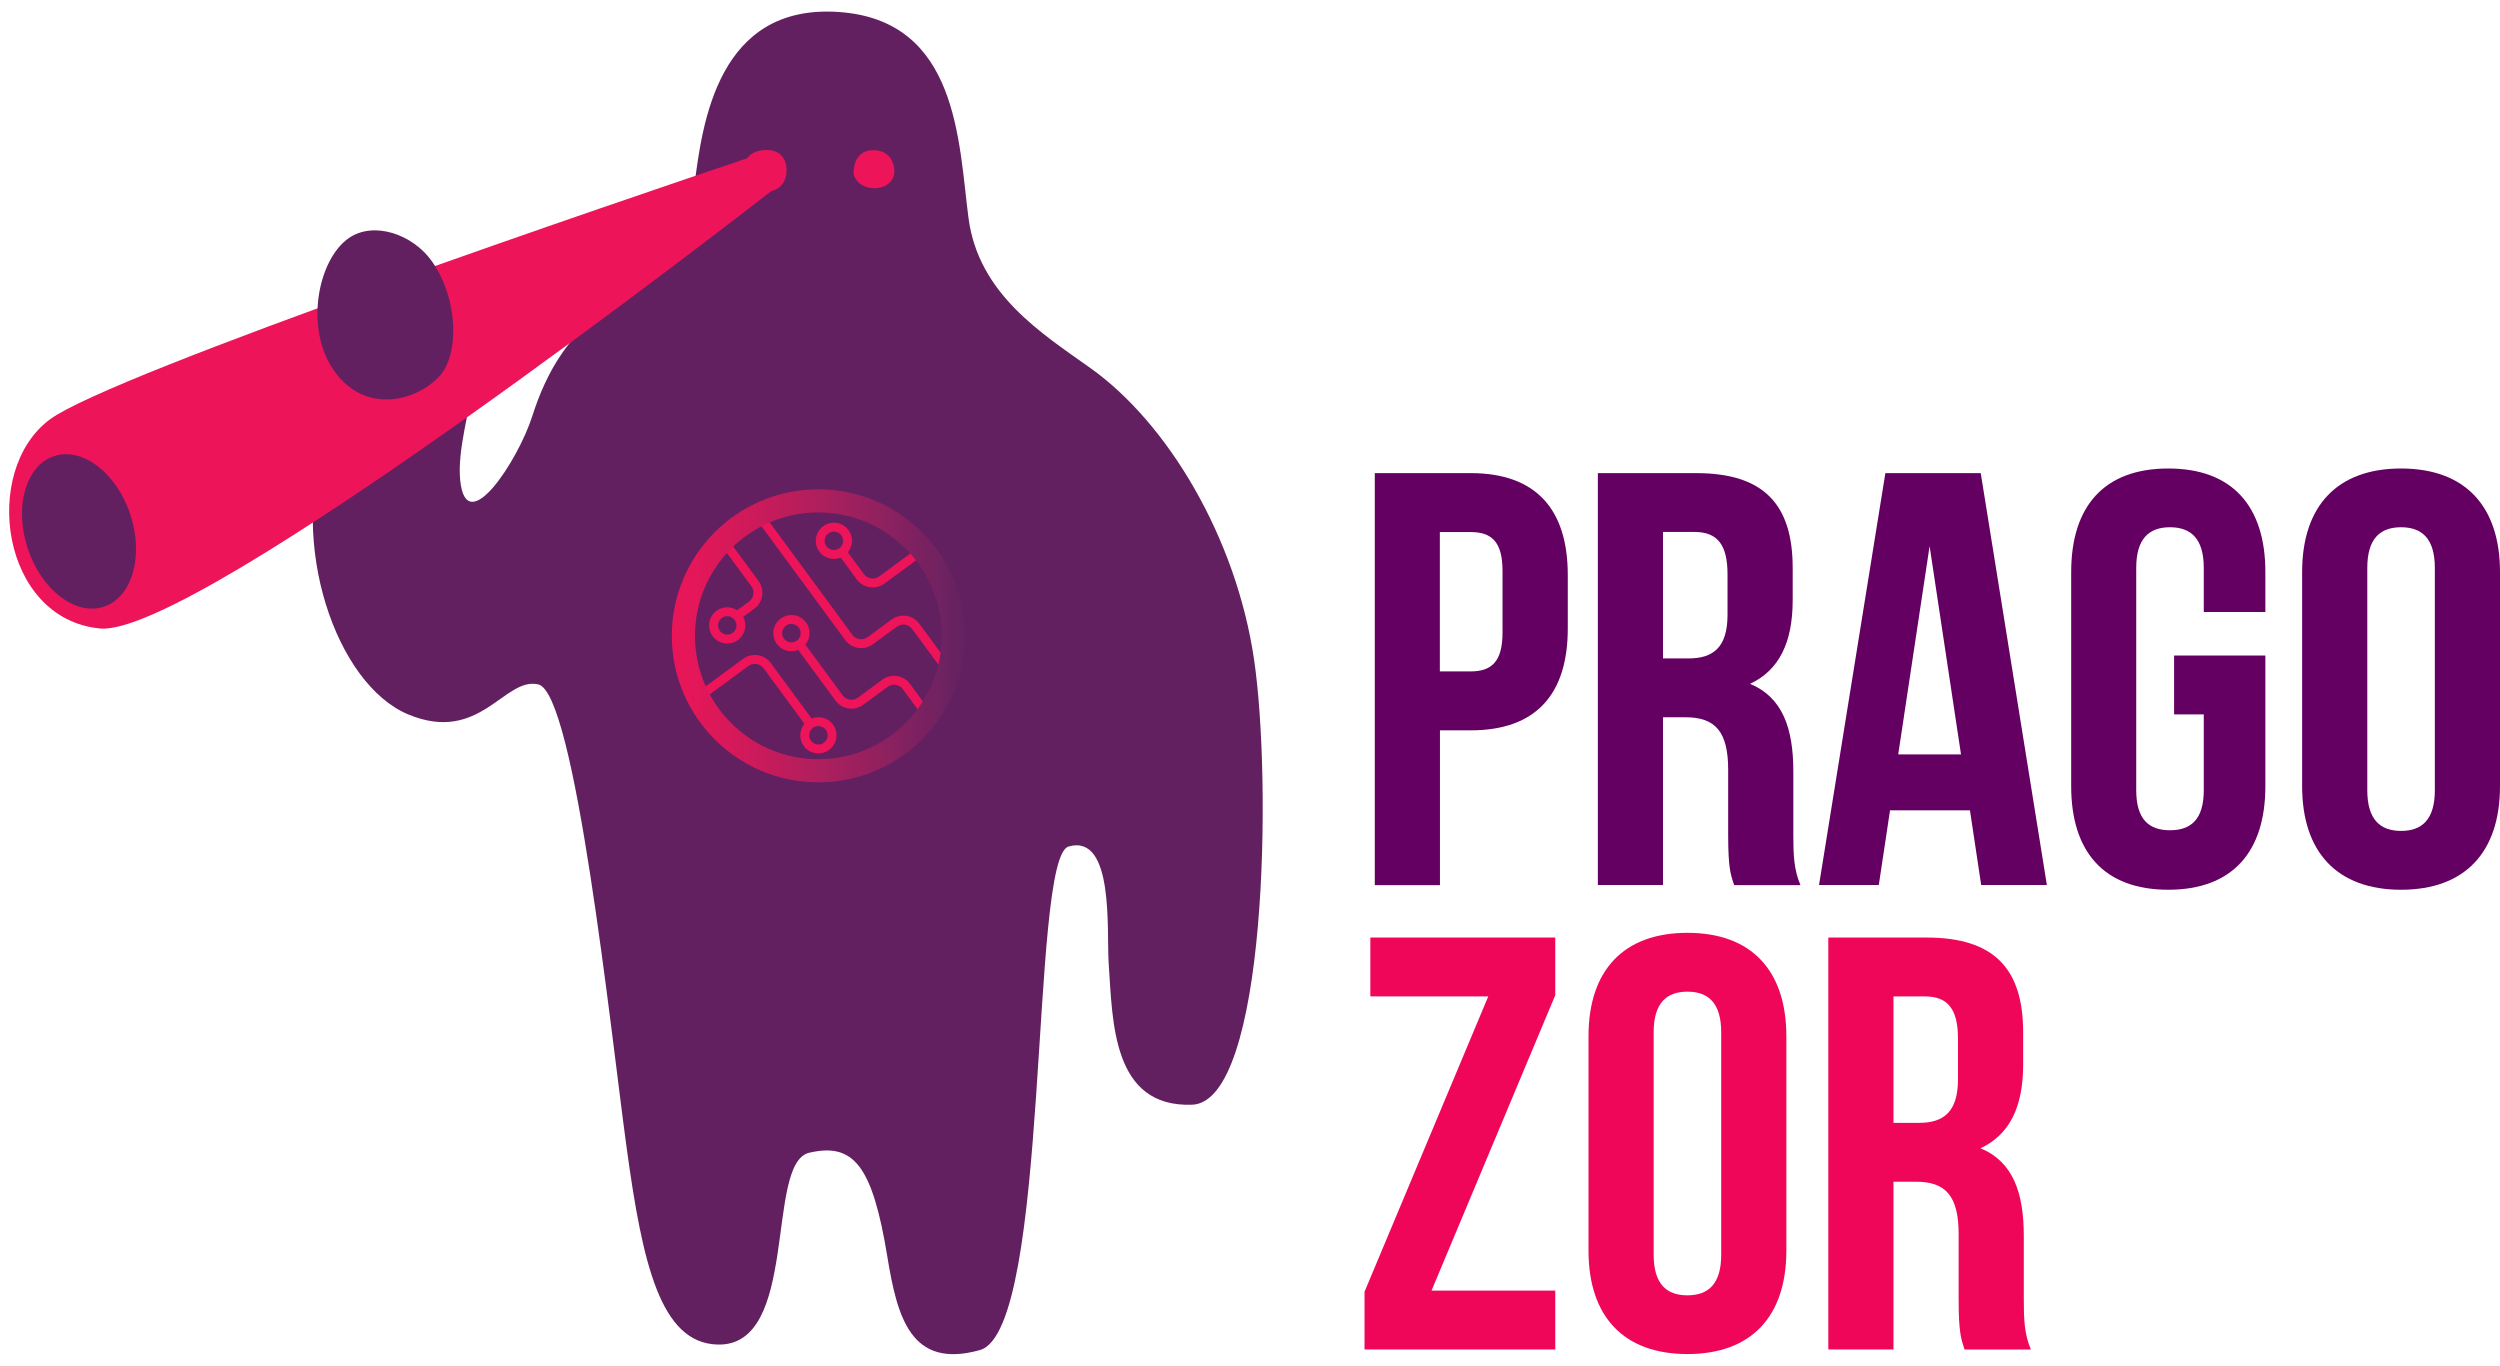
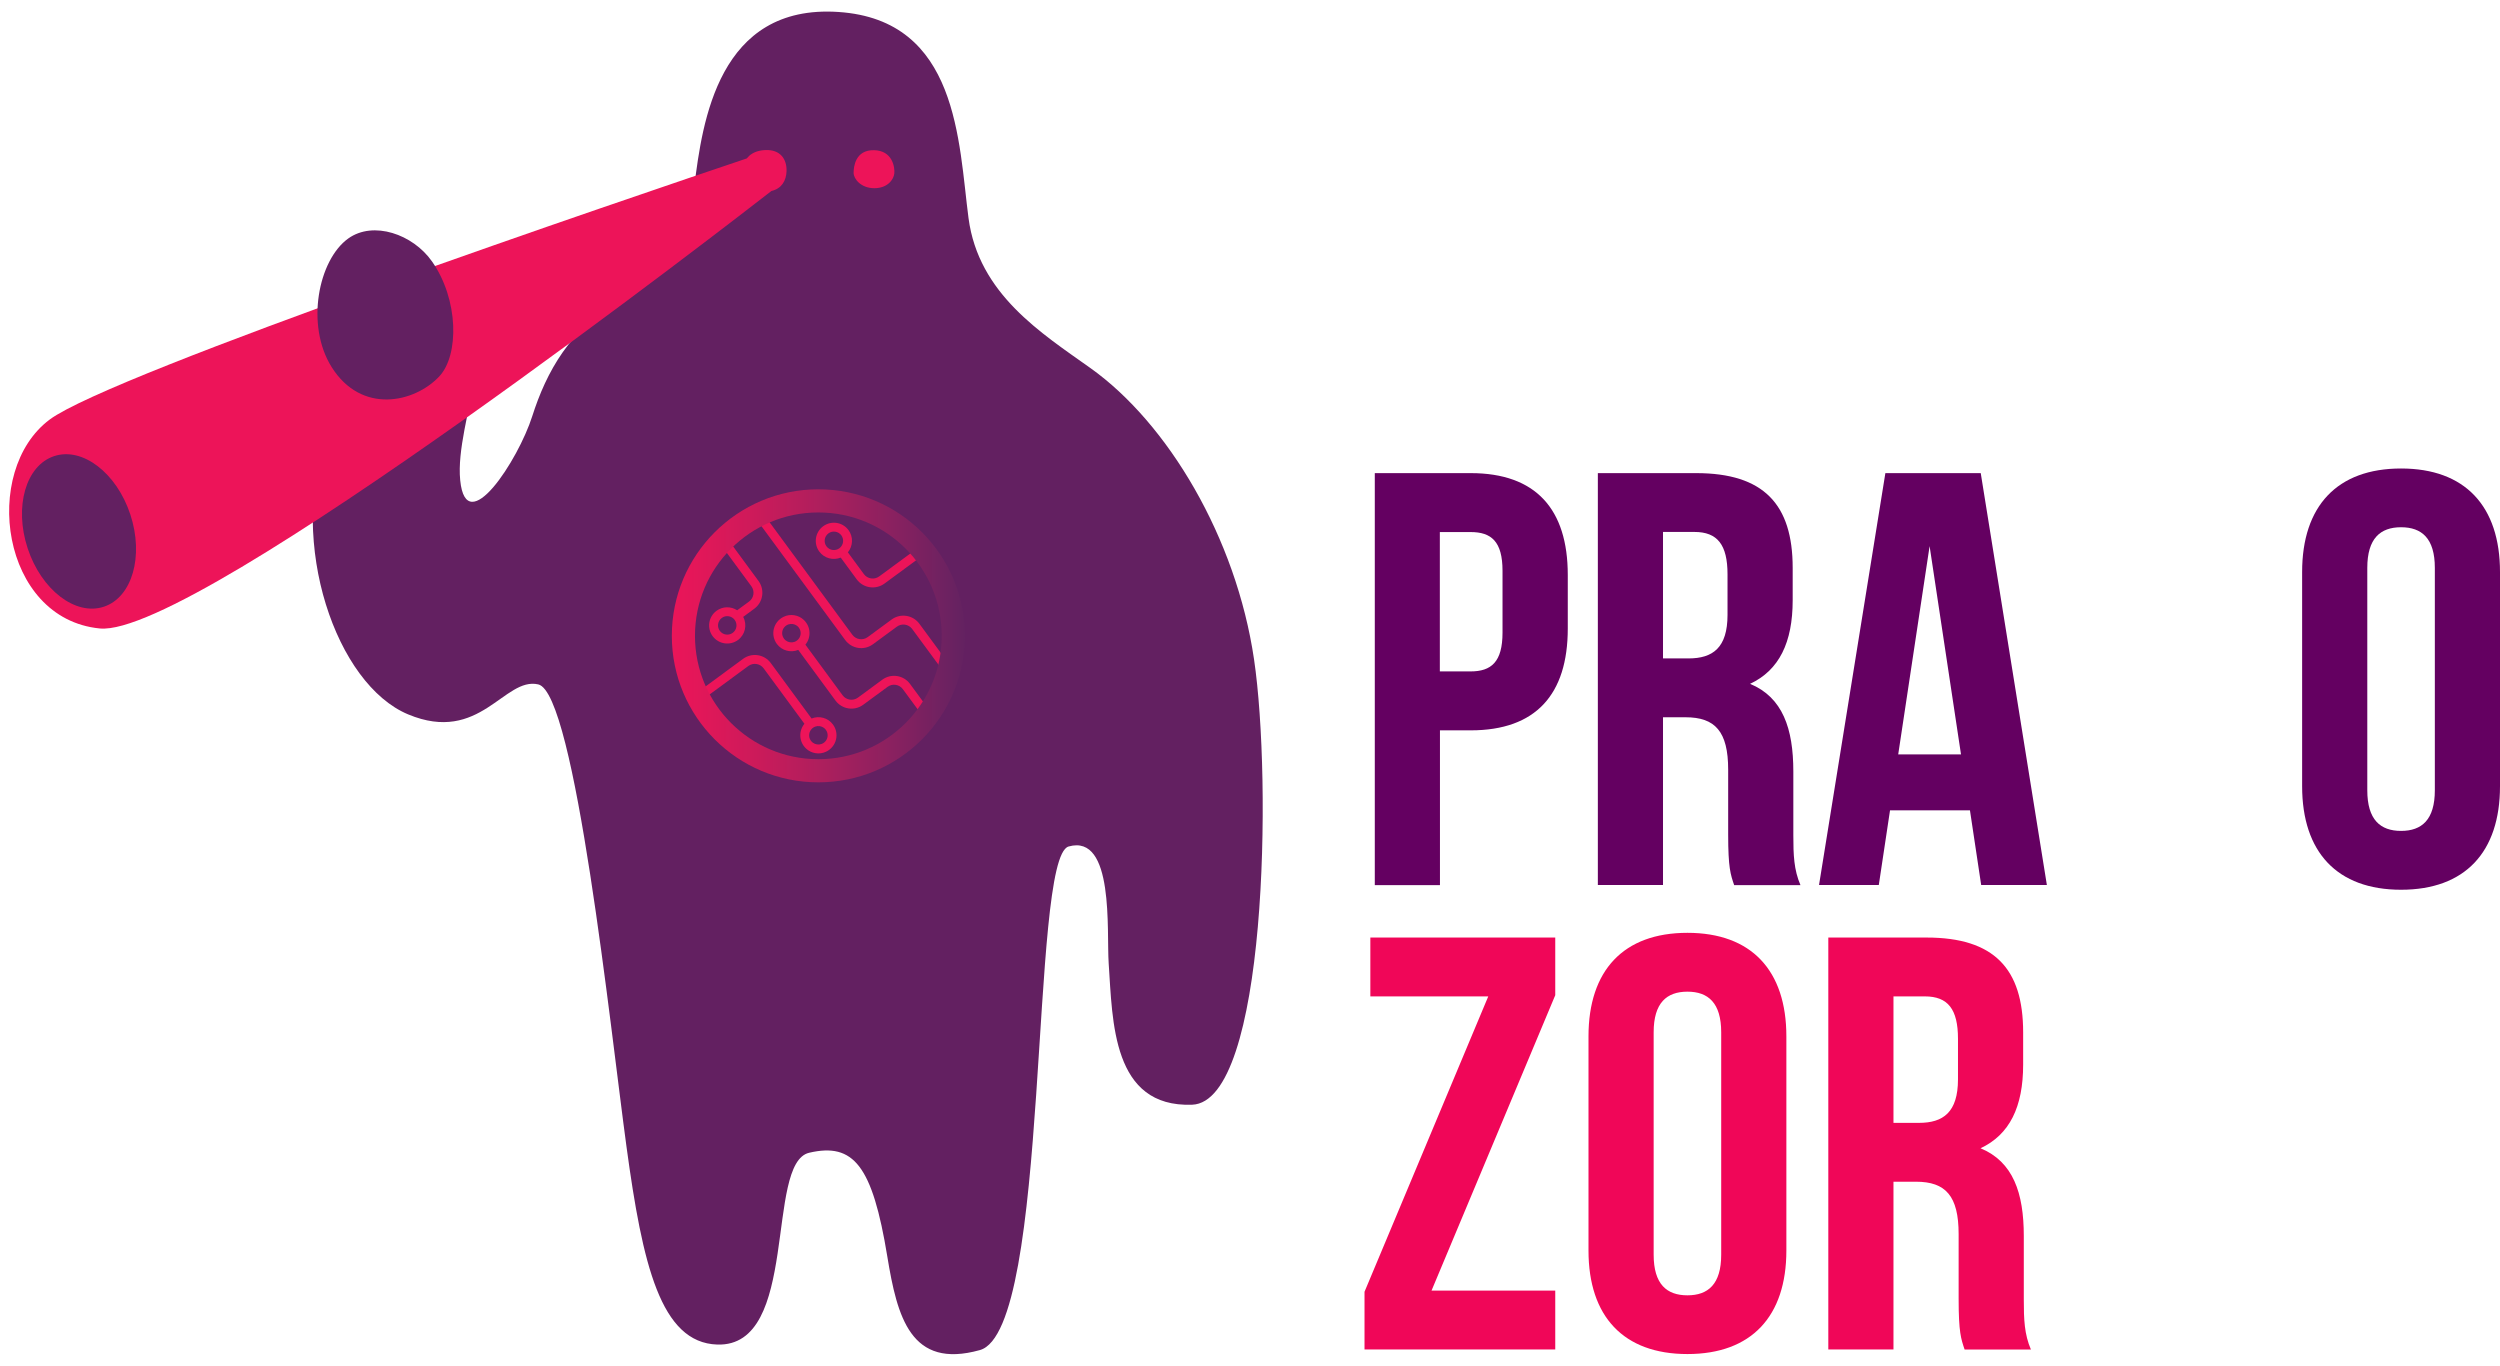
<svg xmlns="http://www.w3.org/2000/svg" width="108" height="59" viewBox="0 0 108 59" fill="none">
  <g clip-path="url(#clip0_3240_6192)">
    <path d="M67.728 24.837V27.152C67.728 30 66.349 31.551 63.534 31.551H62.206V38.238H59.391V20.439H63.534C66.344 20.439 67.728 21.99 67.728 24.837ZM62.201 22.98V29.005H63.529C64.424 29.005 64.909 28.597 64.909 27.328V24.661C64.909 23.388 64.424 22.985 63.529 22.985H62.201V22.98Z" fill="#640061" />
    <path d="M74.914 38.233C74.76 37.775 74.657 37.497 74.657 36.047V33.251C74.657 31.598 74.093 30.986 72.816 30.986H71.842V38.233H69.027V20.439H73.273C76.191 20.439 77.444 21.786 77.444 24.532V25.93C77.444 27.759 76.857 28.954 75.603 29.542C77.011 30.125 77.472 31.473 77.472 33.329V36.075C77.472 36.941 77.496 37.575 77.78 38.238H74.914V38.233ZM71.842 22.98V28.444H72.942C73.991 28.444 74.629 27.986 74.629 26.564V24.809C74.629 23.536 74.196 22.98 73.199 22.98H71.842Z" fill="#640061" />
    <path d="M88.425 38.233H85.587L85.102 35.006H81.649L81.164 38.233H78.582L81.448 20.439H85.568L88.425 38.233ZM82.003 32.589H84.715L83.359 23.592L82.003 32.589Z" fill="#640061" />
-     <path d="M93.925 28.319H97.864V33.964C97.864 36.811 96.433 38.437 93.669 38.437C90.905 38.437 89.475 36.811 89.475 33.964V24.712C89.475 21.864 90.905 20.239 93.669 20.239C96.433 20.239 97.864 21.864 97.864 24.712V26.439H95.203V24.532C95.203 23.258 94.639 22.777 93.744 22.777C92.849 22.777 92.285 23.258 92.285 24.532V34.14C92.285 35.413 92.849 35.867 93.744 35.867C94.639 35.867 95.203 35.408 95.203 34.14V30.861H93.921V28.319H93.925Z" fill="#640061" />
    <path d="M99.452 24.712C99.452 21.864 100.962 20.239 103.726 20.239C106.49 20.239 108 21.864 108 24.712V33.964C108 36.811 106.49 38.437 103.726 38.437C100.962 38.437 99.452 36.811 99.452 33.964V24.712ZM102.267 34.14C102.267 35.413 102.831 35.895 103.726 35.895C104.621 35.895 105.185 35.413 105.185 34.14V24.532C105.185 23.258 104.621 22.777 103.726 22.777C102.831 22.777 102.267 23.258 102.267 24.532V34.14Z" fill="#640061" />
    <path d="M67.187 40.502V42.993L61.842 55.754H67.187V58.296H58.947V55.805L64.293 43.044H59.199V40.502H67.187Z" fill="#F00658" />
    <path d="M68.623 44.771C68.623 41.923 70.133 40.298 72.897 40.298C75.661 40.298 77.171 41.923 77.171 44.771V54.023C77.171 56.87 75.661 58.495 72.897 58.495C70.133 58.495 68.623 56.87 68.623 54.023V44.771ZM71.438 54.203C71.438 55.476 72.002 55.958 72.897 55.958C73.792 55.958 74.356 55.476 74.356 54.203V44.595C74.356 43.322 73.792 42.84 72.897 42.84C72.002 42.84 71.438 43.322 71.438 44.595V54.203Z" fill="#F00658" />
    <path d="M84.87 58.296C84.716 57.838 84.613 57.56 84.613 56.111V53.314C84.613 51.661 84.049 51.05 82.772 51.05H81.798V58.296H78.983V40.502H83.229C86.147 40.502 87.4 41.849 87.4 44.595V45.993C87.4 47.822 86.813 49.017 85.559 49.605C86.967 50.188 87.428 51.536 87.428 53.393V56.139C87.428 57.004 87.452 57.639 87.736 58.301H84.87V58.296ZM81.798 43.044V48.508H82.898C83.947 48.508 84.585 48.049 84.585 46.628V44.873C84.585 43.599 84.152 43.044 83.155 43.044H81.798Z" fill="#F00658" />
    <path d="M34.956 49.799C33.041 50.246 34.558 58.2 30.986 58.085C28.538 58.006 27.758 54.626 27.067 49.555C26.366 44.415 24.848 29.931 23.253 29.566C21.781 29.228 20.746 32.16 17.633 30.862C14.52 29.565 12.446 23.513 14.088 18.759C15.73 14.004 16.162 11.362 19.101 12.66C22.041 13.957 19.621 18.154 19.881 20.748C20.14 23.342 22.388 19.883 22.993 17.981C23.598 16.079 24.636 14.177 26.796 12.967C28.957 11.756 29.65 10.805 29.995 8.038C30.341 5.272 31.032 0.17 36.22 0.517C41.408 0.863 41.407 6.137 41.84 9.422C42.273 12.706 45.001 14.399 47.114 15.906C50.444 18.281 53.398 23.213 54.175 28.487C54.953 33.76 54.725 47.609 51.498 47.724C48.041 47.848 48.066 44.124 47.895 41.617C47.8 40.222 48.149 36.004 46.163 36.569C44.47 37.05 45.398 57.468 42.329 58.324C39.339 59.158 38.761 56.897 38.332 54.282C37.688 50.347 36.873 49.352 34.956 49.799Z" fill="#632061" />
    <path d="M37.755 6.488C36.948 6.473 36.876 7.208 36.876 7.467C36.876 7.727 37.193 8.13 37.77 8.13C38.346 8.13 38.606 7.755 38.634 7.496C38.662 7.237 38.562 6.502 37.755 6.488Z" fill="#ED1459" />
    <path d="M33.056 6.482C32.962 6.486 32.875 6.499 32.796 6.517C32.551 6.575 32.377 6.695 32.261 6.844C27.419 8.474 4.803 16.143 2.148 18.123C-0.827 20.342 0.042 26.731 4.311 27.15C8.477 27.559 32.187 9.136 33.324 8.251C33.765 8.149 33.966 7.809 33.979 7.39C33.993 6.885 33.72 6.453 33.056 6.482Z" fill="#ED1459" />
    <path d="M15.047 10.301C13.751 11.227 13.191 14.05 14.327 15.858C15.62 17.914 17.91 17.398 18.976 16.262C19.841 15.34 19.817 12.938 18.664 11.296C17.835 10.113 16.127 9.529 15.047 10.301Z" fill="#632061" />
    <path d="M4.485 26.211C5.71 25.807 6.223 24.024 5.631 22.227C5.039 20.43 3.566 19.3 2.341 19.704C1.116 20.108 0.603 21.891 1.195 23.688C1.787 25.485 3.26 26.615 4.485 26.211Z" fill="#632061" />
-     <path d="M38.745 27.072L37.71 27.833C37.329 28.113 36.793 28.031 36.513 27.65L32.599 22.33C32.359 22.459 32.125 22.605 31.899 22.771C31.714 22.907 31.541 23.052 31.377 23.205L32.769 25.099C33.049 25.479 32.967 26.016 32.586 26.297L32.107 26.649C32.287 26.987 32.198 27.415 31.881 27.648C31.533 27.904 31.042 27.829 30.787 27.482C30.531 27.134 30.606 26.643 30.953 26.387C31.224 26.188 31.582 26.19 31.848 26.364L32.36 25.987C32.571 25.833 32.615 25.536 32.461 25.326L31.103 23.478C29.468 25.217 29.061 27.795 30.079 29.95L31.657 28.789C32.038 28.509 32.575 28.591 32.855 28.972L34.616 31.367C34.941 31.236 35.325 31.333 35.541 31.628C35.826 32.015 35.701 32.58 35.246 32.8C34.959 32.939 34.605 32.883 34.374 32.662C34.062 32.364 34.057 31.899 34.308 31.595L32.546 29.201C32.391 28.99 32.095 28.945 31.885 29.1L30.258 30.297C30.377 30.511 30.509 30.72 30.658 30.923C32.565 33.517 36.214 34.073 38.808 32.165C39.249 31.842 39.628 31.467 39.95 31.057L39.006 29.773C38.852 29.563 38.555 29.517 38.344 29.673L37.292 30.447C36.911 30.728 36.374 30.646 36.094 30.264L34.486 28.077C34.161 28.209 33.777 28.111 33.561 27.817C33.276 27.43 33.401 26.866 33.856 26.646C34.143 26.507 34.497 26.563 34.728 26.784C35.04 27.082 35.045 27.547 34.794 27.851L36.403 30.038C36.557 30.248 36.854 30.294 37.064 30.138L38.117 29.364C38.498 29.084 39.034 29.166 39.315 29.547L40.187 30.733C40.504 30.263 40.747 29.754 40.914 29.223L39.407 27.175C39.251 26.962 38.956 26.918 38.745 27.072Z" fill="#632061" />
    <path d="M34.557 27.196C34.437 26.923 34.081 26.869 33.886 27.093C33.787 27.206 33.762 27.372 33.822 27.509C33.943 27.782 34.299 27.836 34.494 27.612C34.592 27.499 34.617 27.333 34.557 27.196Z" fill="#632061" />
-     <path d="M31.182 26.696C31.005 26.826 30.967 27.077 31.097 27.254C31.227 27.431 31.478 27.469 31.655 27.339C31.832 27.209 31.87 26.959 31.74 26.781C31.61 26.603 31.359 26.565 31.182 26.696Z" fill="#632061" />
-     <path d="M40.05 24.014C40.025 23.979 39.998 23.946 39.972 23.913L38.208 25.21C37.828 25.49 37.291 25.408 37.01 25.027L36.319 24.088C35.995 24.219 35.611 24.122 35.395 23.827C35.139 23.479 35.213 22.988 35.561 22.733C35.909 22.477 36.4 22.552 36.655 22.899C36.871 23.194 36.85 23.59 36.628 23.86L37.319 24.8C37.474 25.01 37.77 25.055 37.981 24.9L39.728 23.616C38.022 21.674 35.253 21.11 32.948 22.157L36.822 27.423C36.976 27.634 37.273 27.679 37.483 27.524L38.518 26.763C38.899 26.483 39.435 26.565 39.716 26.946L41.041 28.747C41.397 27.157 41.09 25.429 40.05 24.014Z" fill="#632061" />
    <path d="M34.543 32.248C34.663 32.52 35.019 32.575 35.214 32.35C35.312 32.238 35.337 32.072 35.277 31.934C35.157 31.662 34.801 31.608 34.606 31.832C34.507 31.946 34.482 32.111 34.543 32.248Z" fill="#632061" />
    <path d="M36.345 23.127C36.215 22.95 35.965 22.912 35.787 23.042C35.609 23.172 35.571 23.423 35.701 23.6C35.831 23.777 36.083 23.816 36.26 23.685C36.438 23.555 36.476 23.304 36.345 23.127Z" fill="#632061" />
    <path d="M37.319 24.8L36.628 23.861C36.85 23.591 36.871 23.195 36.655 22.9C36.399 22.552 35.908 22.478 35.561 22.734C35.213 22.99 35.138 23.481 35.394 23.828C35.611 24.122 35.996 24.22 36.319 24.088L37.01 25.028C37.29 25.408 37.827 25.49 38.208 25.211L39.971 23.914C39.893 23.811 39.811 23.712 39.728 23.617L37.98 24.902C37.77 25.056 37.473 25.01 37.319 24.8ZM36.261 23.685C36.084 23.815 35.833 23.777 35.702 23.6C35.572 23.423 35.611 23.172 35.788 23.042C35.965 22.911 36.215 22.949 36.346 23.127C36.476 23.304 36.438 23.555 36.261 23.685Z" fill="#ED1459" />
    <path d="M32.359 25.987L31.846 26.364C31.581 26.189 31.224 26.188 30.953 26.387C30.605 26.643 30.53 27.134 30.786 27.482C31.042 27.829 31.533 27.904 31.88 27.648C32.197 27.415 32.286 26.987 32.106 26.649L32.585 26.297C32.966 26.017 33.048 25.48 32.768 25.099L31.376 23.205C31.281 23.294 31.189 23.385 31.101 23.479L32.459 25.326C32.615 25.536 32.57 25.833 32.359 25.987ZM31.654 27.339C31.477 27.469 31.226 27.431 31.096 27.253C30.965 27.076 31.004 26.826 31.181 26.695C31.358 26.564 31.608 26.603 31.739 26.78C31.869 26.958 31.831 27.209 31.654 27.339Z" fill="#ED1459" />
    <path d="M38.518 26.763L37.483 27.524C37.273 27.678 36.977 27.633 36.822 27.423L32.948 22.157C32.83 22.21 32.714 22.268 32.6 22.33L36.513 27.65C36.793 28.031 37.33 28.113 37.711 27.832L38.745 27.072C38.956 26.917 39.252 26.962 39.407 27.173L40.914 29.221C40.963 29.064 41.005 28.906 41.041 28.746L39.716 26.945C39.435 26.565 38.899 26.483 38.518 26.763Z" fill="#ED1459" />
    <path d="M38.115 29.363L37.063 30.137C36.852 30.292 36.556 30.247 36.401 30.037L34.793 27.85C35.043 27.546 35.038 27.081 34.726 26.782C34.495 26.561 34.142 26.505 33.854 26.645C33.399 26.865 33.275 27.429 33.559 27.816C33.775 28.11 34.16 28.209 34.484 28.076L36.092 30.263C36.373 30.645 36.909 30.727 37.29 30.446L38.343 29.672C38.553 29.517 38.849 29.562 39.004 29.773L39.948 31.056C40.031 30.949 40.111 30.841 40.185 30.731L39.313 29.545C39.033 29.164 38.496 29.082 38.115 29.363ZM33.822 27.509C33.761 27.372 33.787 27.206 33.885 27.093C34.081 26.869 34.437 26.923 34.556 27.195C34.617 27.333 34.591 27.498 34.493 27.611C34.298 27.836 33.942 27.782 33.822 27.509Z" fill="#ED1459" />
    <path d="M32.99 28.873L34.751 31.267C34.501 31.571 34.506 32.036 34.818 32.334C35.048 32.555 35.402 32.611 35.69 32.472C36.145 32.252 36.27 31.688 35.985 31.3C35.769 31.006 35.383 30.908 35.06 31.04L33.299 28.645C33.018 28.263 32.482 28.182 32.101 28.462L30.149 29.897C30.205 30.013 30.264 30.128 30.327 30.242L32.328 28.771C32.539 28.617 32.835 28.662 32.99 28.873ZM35.722 31.608C35.782 31.745 35.757 31.911 35.659 32.024C35.463 32.248 35.107 32.194 34.987 31.921C34.927 31.784 34.953 31.618 35.051 31.505C35.247 31.281 35.603 31.335 35.722 31.608Z" fill="#ED1459" />
    <path d="M35.353 33.297C38.573 33.297 41.183 30.687 41.183 27.468C41.183 24.248 38.573 21.638 35.353 21.638C32.133 21.638 29.523 24.248 29.523 27.468C29.523 30.687 32.133 33.297 35.353 33.297Z" stroke="url(#paint0_linear_3240_6192)" stroke-miterlimit="10" />
  </g>
  <defs>
    <linearGradient id="paint0_linear_3240_6192" x1="28.743" y1="27.38" x2="41.722" y2="27.38" gradientUnits="userSpaceOnUse">
      <stop stop-color="#ED1459" />
      <stop offset="0.113" stop-color="#E21759" />
      <stop offset="0.293" stop-color="#CD1A5A" />
      <stop offset="0.516" stop-color="#AE1F5D" />
      <stop offset="0.773" stop-color="#872160" />
      <stop offset="1" stop-color="#632261" />
    </linearGradient>
    <clipPath id="clip0_3240_6192">
      <rect width="108" height="58" fill="white" transform="translate(0 0.5)" />
    </clipPath>
  </defs>
</svg>